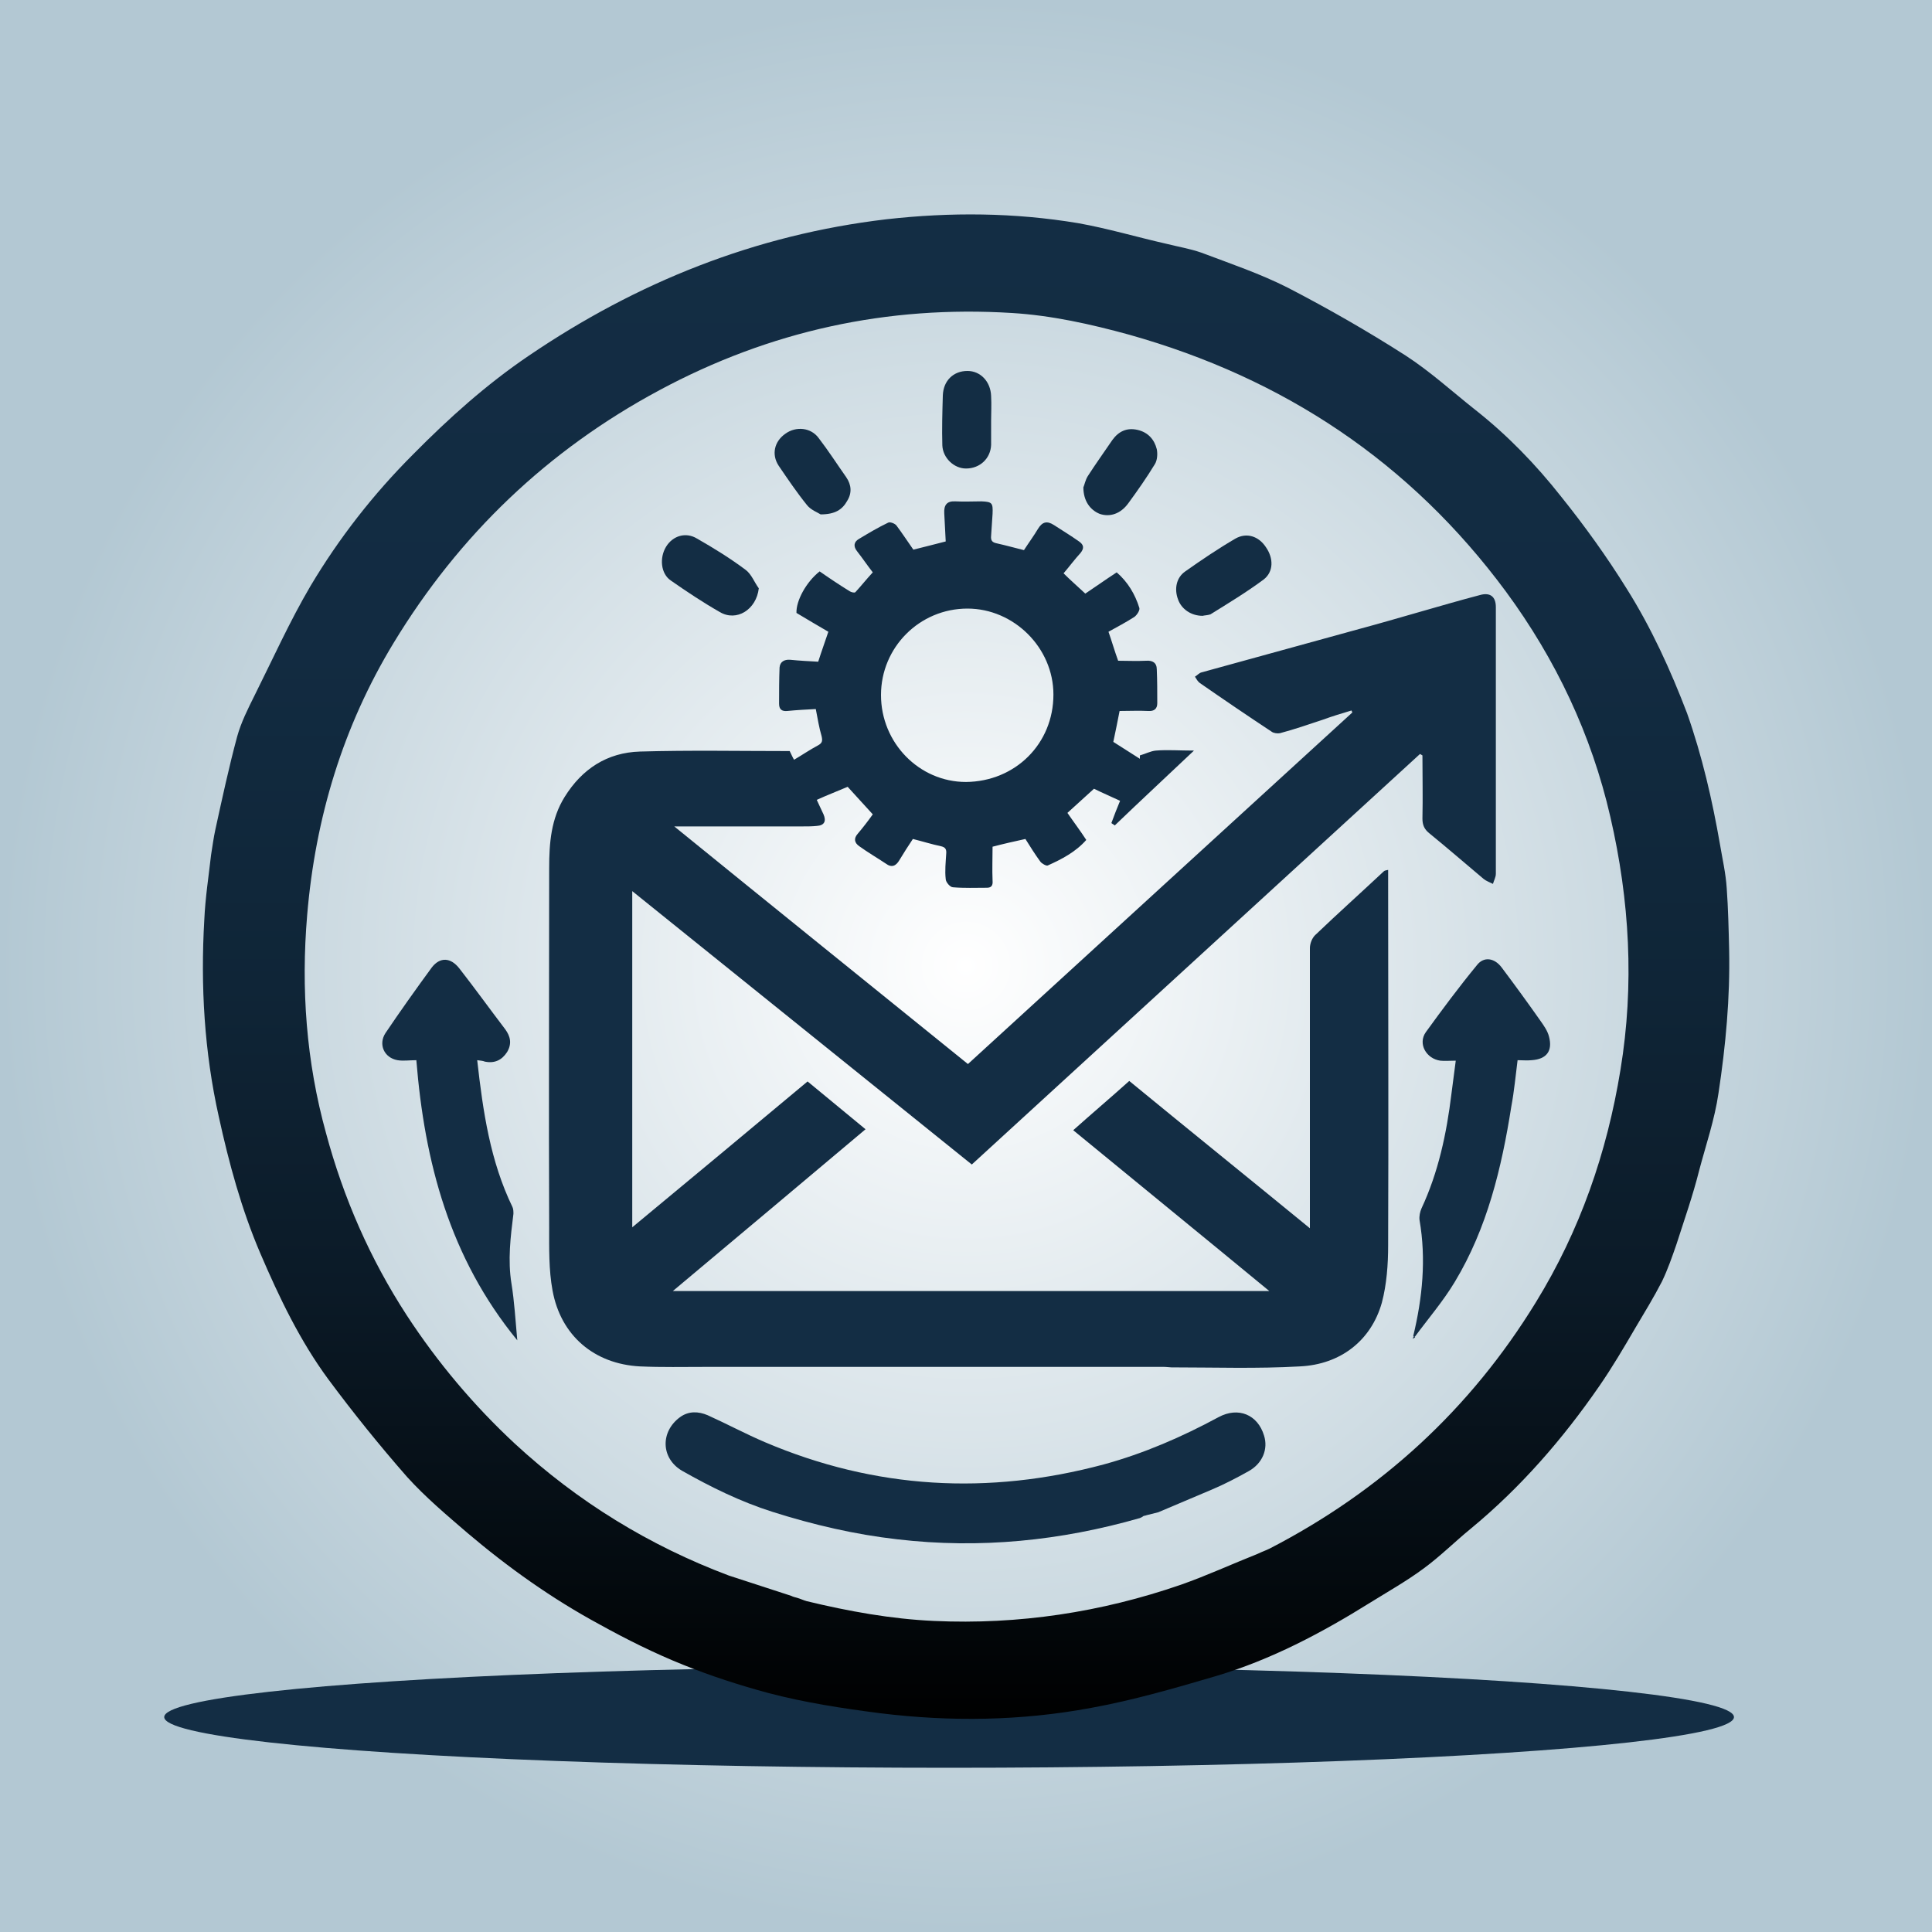
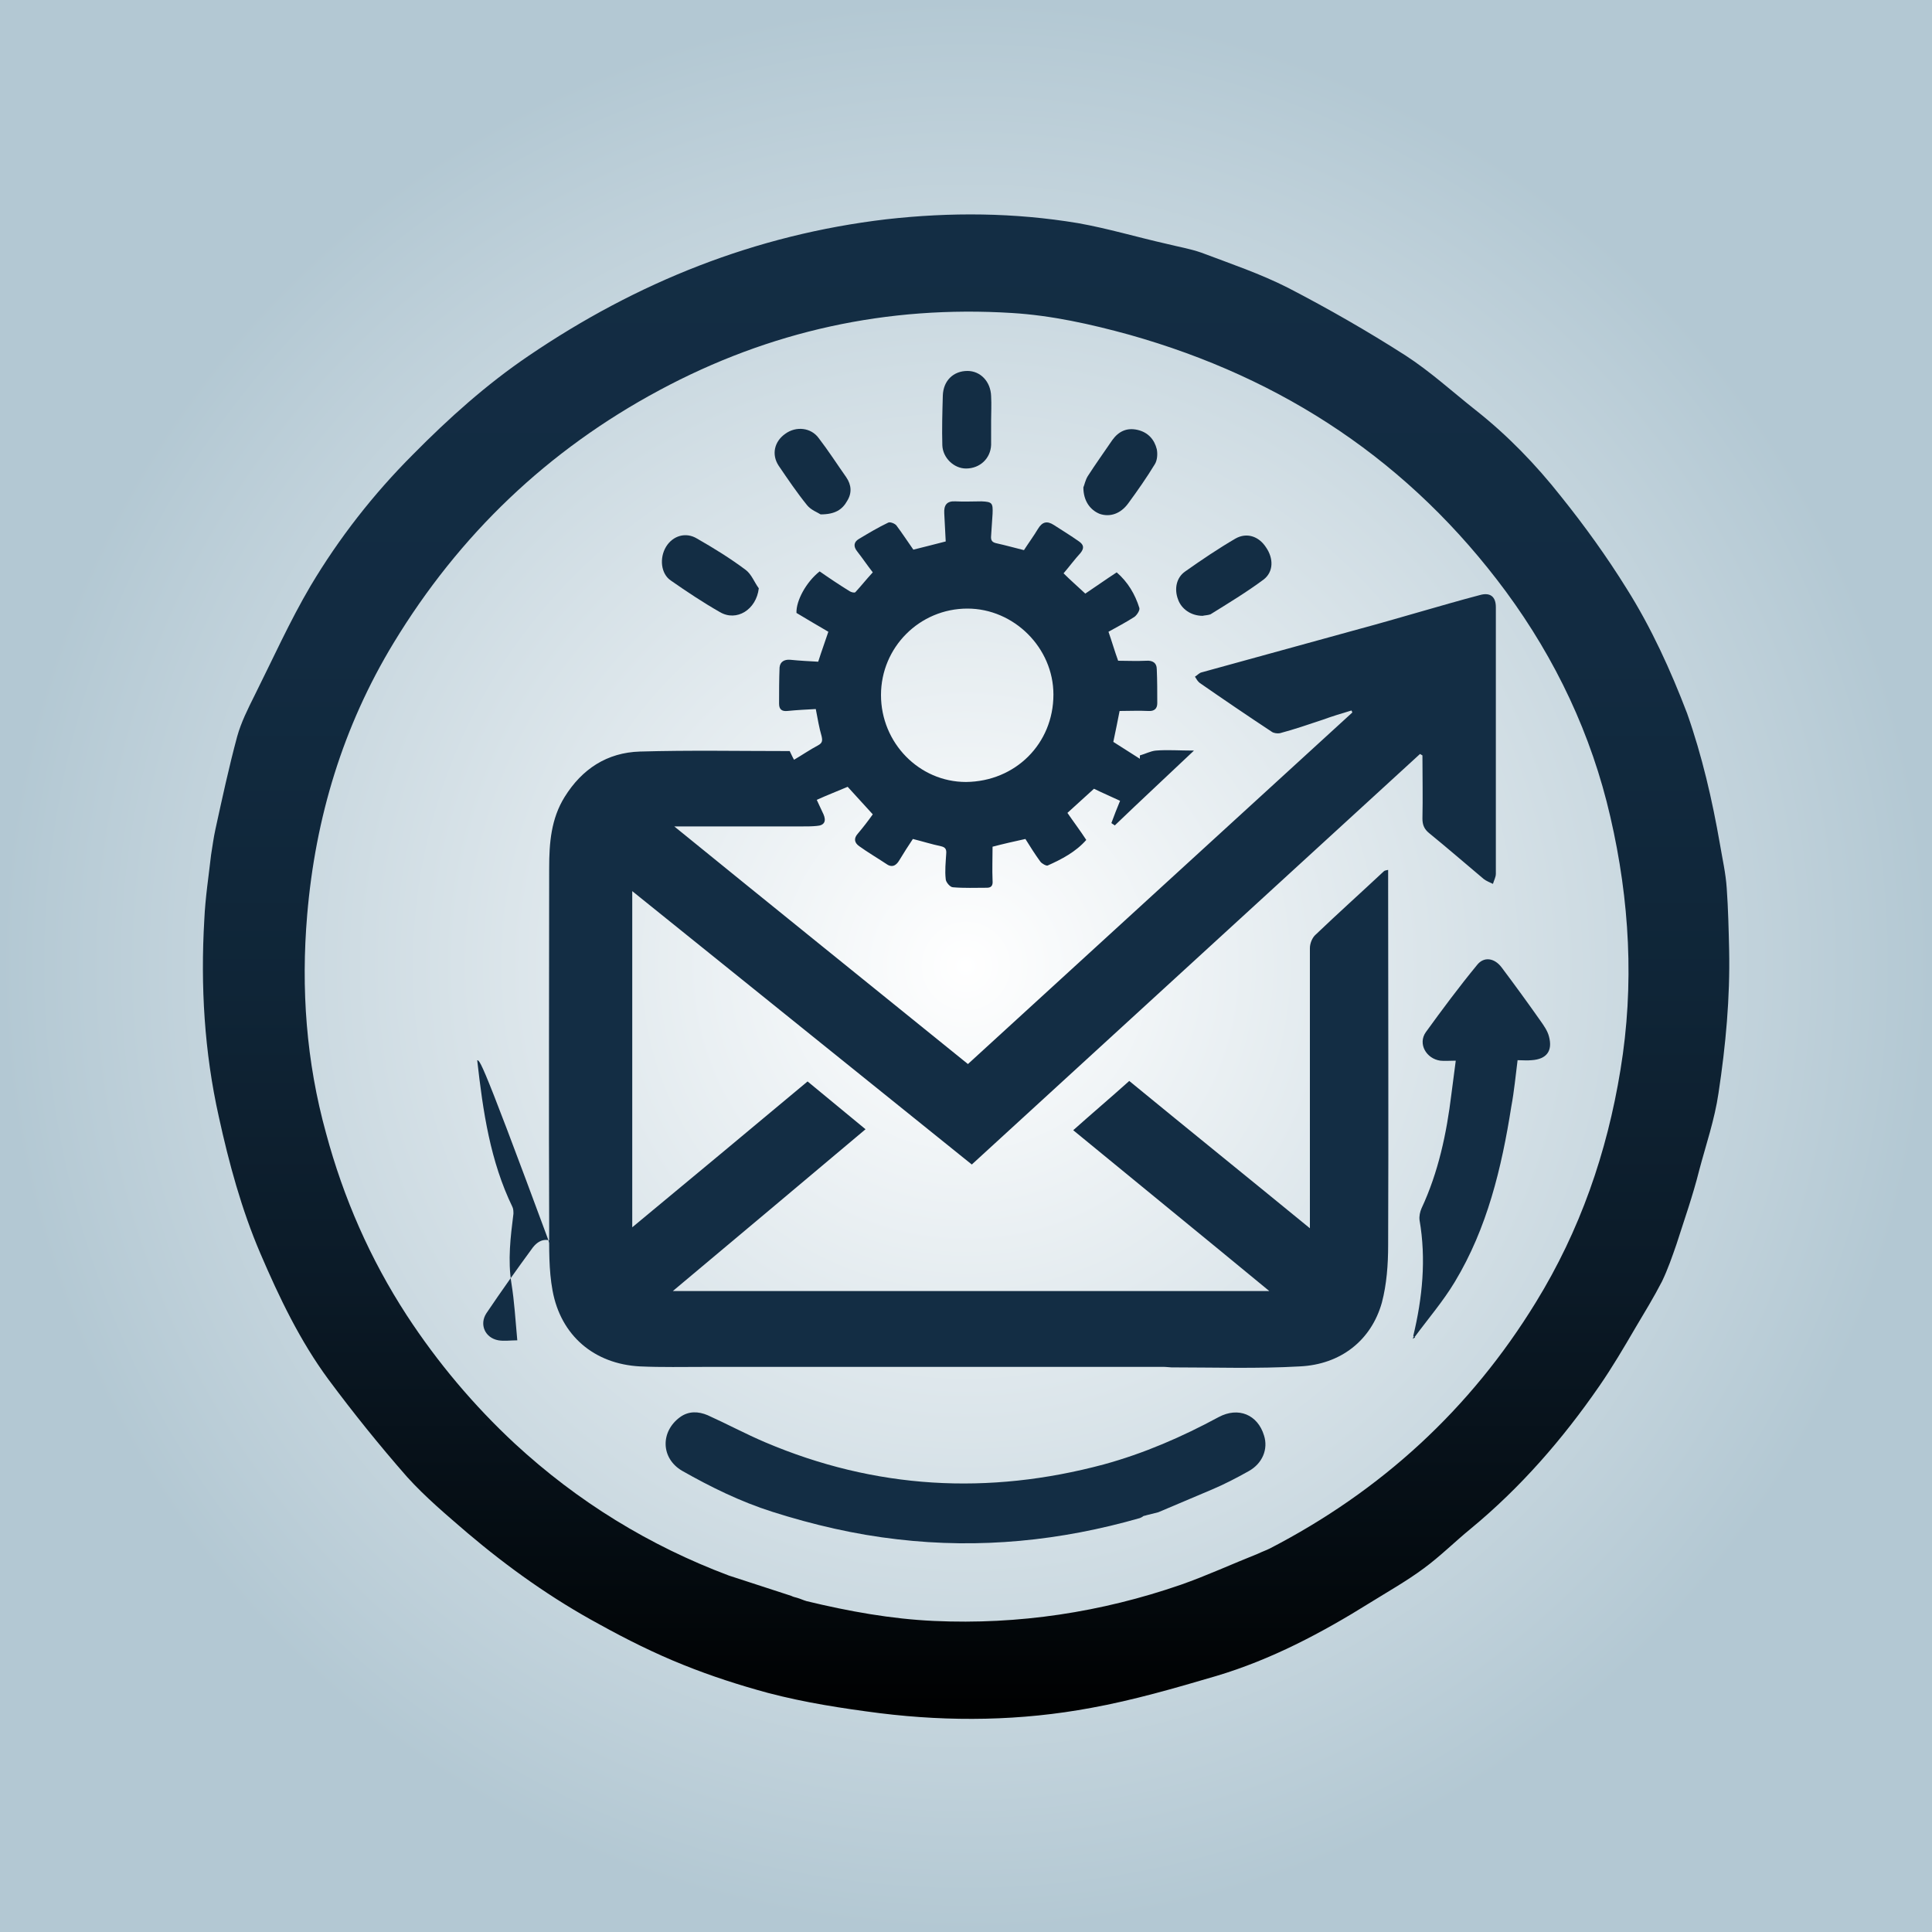
<svg xmlns="http://www.w3.org/2000/svg" version="1.2" baseProfile="tiny-ps" id="Warstwa_1" viewBox="0 0 400 400" xml:space="preserve">
  <rect x="0" y="0" width="400" height="400" fill="#808080" stroke="none" />
  <title>optinoptimize.com</title>
  <radialGradient id="SVGID_1_" cx="200" cy="200" r="200" gradientUnits="userSpaceOnUse">
    <stop offset="0" style="stop-color:#FFFFFF" />
    <stop offset="1" style="stop-color:#B3C8D3" />
  </radialGradient>
  <rect fill="url(#SVGID_1_)" width="400" height="400" />
-   <ellipse fill="#132D44" cx="196.5" cy="355.5" rx="162.5" ry="10.5" />
  <linearGradient id="SVGID_00000033357698215078986860000004167338085986424457_" gradientUnits="userSpaceOnUse" x1="200" y1="44.199" x2="200" y2="355.801">
    <stop offset="0" style="stop-color:#132D44" />
    <stop offset="0.291" style="stop-color:#122B41" />
    <stop offset="0.514" style="stop-color:#0F2537" />
    <stop offset="0.713" style="stop-color:#0B1A27" />
    <stop offset="0.898" style="stop-color:#040B10" />
    <stop offset="1" style="stop-color:#000000" />
  </linearGradient>
  <path fill="url(#SVGID_00000033357698215078986860000004167338085986424457_)" d="M356.1,174.8c0.5,3,1.2,6,1.4,9.1  c0.3,4.2,0.4,8.5,0.5,12.8c0.2,9.9-0.7,19.7-2.2,29.6c-0.8,5.5-2.6,10.7-4,16c-1.3,5.2-3.1,10.3-4.7,15.3c-0.9,2.6-1.8,5.2-3,7.7  c-1.7,3.3-3.6,6.4-5.5,9.6c-2.4,4.1-4.8,8.2-7.5,12.1c-7.6,11-16.3,21-26.6,29.5c-3.3,2.7-6.3,5.7-9.7,8.2  c-3.5,2.6-7.4,4.8-11.1,7.1c-10.1,6.3-20.5,11.8-31.9,15.2c-8.5,2.5-17.1,5-25.9,6.6c-14.5,2.7-29.1,2.9-43.7,1.1  c-7.8-1-15.6-2.2-23.2-4.2c-5.9-1.6-11.8-3.5-17.5-5.8c-6-2.4-11.8-5.3-17.4-8.4c-9.8-5.3-18.8-11.7-27.3-18.9  c-4.3-3.7-8.7-7.4-12.5-11.6c-5.7-6.5-11.1-13.2-16.3-20.2c-5.9-8-10.2-17-14.1-26.1c-3.9-9.1-6.5-18.7-8.6-28.3  c-3-13.4-3.8-27.1-3-40.8c0.2-4.5,0.9-9,1.4-13.4c0.3-1.8,0.5-3.5,0.9-5.3c1.4-6.4,2.8-12.9,4.5-19.2c0.8-2.9,2.2-5.7,3.6-8.5  c3.8-7.6,7.3-15.4,11.6-22.7c5.9-9.9,13-19,21.2-27.2c7.4-7.5,15.2-14.5,23.9-20.4c22.5-15.3,47-25.1,74.1-28.3  c13.3-1.5,26.5-1.4,39.7,0.8c6.2,1.1,12.2,2.9,18.4,4.3c2.4,0.6,4.8,1,7.1,1.8c6.1,2.3,12.3,4.4,18,7.3c8.3,4.3,16.5,9,24.3,14  c5.1,3.3,9.7,7.5,14.5,11.3c6.6,5.2,12.5,11.3,17.7,17.9c4.9,6.1,9.5,12.5,13.6,19.1c5.1,8.1,9.1,16.9,12.5,25.8  C352.4,156.5,354.5,165.6,356.1,174.8z M165,330.8c0.7,0.2,1.3,0.5,2,0.7c8.7,2.1,17.5,3.7,26.4,4.1c17.5,0.8,34.6-1.8,51.1-7.5  c5.4-1.9,10.6-4.3,15.9-6.4c0.8-0.4,1.7-0.7,2.5-1.1c23-11.9,41.5-28.8,55.1-51c9.1-14.8,14.7-30.9,17.5-48.1  c2.9-17.6,1.9-35.1-2.1-52.4c-3.9-17-11.3-32.6-21.6-46.6c-19.8-26.8-46-44.2-78-53.2c-8-2.2-16.1-4-24.3-4.5  c-25.8-1.6-50.1,3.7-73,16c-23.1,12.4-41.4,29.9-55,52.3c-10.5,17.3-16.2,36.2-17.9,56.3c-1.3,15.3-0.2,30.4,3.9,45.2  c3.6,13.4,9.1,26,16.7,37.7c6.4,9.8,13.9,18.7,22.4,26.6c13,12,27.8,21.1,44.3,27.3c4.3,1.4,8.6,2.8,12.9,4.2  C164.2,330.6,164.6,330.7,165,330.8z" />
  <path fill="#132D44" d="M241,283c-31.6,0-63.3,0-94.9,0c-4.5,0-9.1,0.1-13.6-0.1c-9.5-0.5-16.4-6.4-18.1-15.7  c-0.8-4.3-0.7-8.8-0.7-13.1c-0.1-24.8,0-49.6,0-74.4c0-5.2,0.4-10.2,3.2-14.7c3.6-5.8,8.8-9.2,15.6-9.4c10.3-0.3,20.6-0.1,31-0.1  c0.3,0.6,0.6,1.3,0.9,1.8c1.7-1,3.3-2.1,5-3c0.9-0.5,0.9-1,0.7-1.9c-0.5-1.7-0.8-3.5-1.2-5.6c-1.9,0.1-3.9,0.2-5.9,0.4  c-1.1,0.1-1.7-0.3-1.7-1.5c0-2.5,0-5,0.1-7.5c0.1-1.2,1-1.7,2.2-1.6c2,0.2,4,0.3,5.8,0.4c0.7-2.2,1.4-4.1,2.1-6.2  c-2.1-1.2-4.4-2.6-6.6-3.9c-0.1-2.5,2-6.4,4.8-8.6c2,1.4,4.1,2.8,6.2,4.1c0.3,0.2,1,0.4,1.2,0.2c1.2-1.3,2.3-2.7,3.6-4.1  c-1.1-1.4-2.1-2.9-3.2-4.3c-0.9-1.1-0.7-2,0.3-2.6c2-1.2,4-2.4,6.1-3.4c0.4-0.2,1.4,0.2,1.7,0.6c1.2,1.6,2.3,3.3,3.5,5  c2.1-0.5,4.3-1.1,6.7-1.7c-0.1-1.9-0.2-3.8-0.3-5.8c-0.1-1.7,0.5-2.6,2.3-2.5c1.8,0.1,3.6,0,5.4,0c2.2,0.1,2.4,0.3,2.3,2.6  c-0.1,1.5-0.2,3-0.3,4.5c-0.1,1,0.2,1.4,1.2,1.6c1.8,0.4,3.6,0.9,5.6,1.4c0.9-1.4,2-2.9,2.9-4.4c0.9-1.5,1.9-1.7,3.3-0.8  c1.7,1.1,3.5,2.2,5.2,3.4c1,0.7,1.1,1.4,0.3,2.4c-1.2,1.3-2.3,2.8-3.5,4.2c1.4,1.4,2.9,2.7,4.5,4.2c2.1-1.4,4.2-2.9,6.5-4.4  c2.3,2,3.8,4.5,4.7,7.4c0.1,0.5-0.5,1.4-1,1.8c-1.7,1.1-3.6,2.1-5.4,3.1c0.7,2,1.3,4.1,2,6c1.9,0,3.8,0.1,5.8,0  c1.3-0.1,2.2,0.4,2.2,1.8c0.1,2.3,0.1,4.7,0.1,7c0,1.1-0.6,1.7-1.9,1.6c-1.9-0.1-3.9,0-5.9,0c-0.4,2-0.8,4.1-1.3,6.4  c1.7,1.1,3.6,2.3,5.5,3.5c0-0.2,0-0.5,0-0.7c1.1-0.3,2.2-0.9,3.3-1c2.4-0.2,4.9,0,7.9,0c-5.7,5.4-11.1,10.4-16.4,15.5  c-0.2-0.2-0.5-0.3-0.7-0.5c0.6-1.6,1.2-3.2,1.8-4.6c-1.9-0.9-3.8-1.7-5.4-2.5c-1.8,1.6-3.6,3.3-5.5,5c1.3,1.9,2.6,3.6,3.9,5.6  c-2.2,2.5-5.1,4-8,5.3c-0.3,0.1-1.2-0.4-1.5-0.8c-1.1-1.5-2.1-3.1-3.1-4.7c-2.3,0.5-4.5,1-6.8,1.6c0,2.4-0.1,4.7,0,7  c0.1,1.1-0.3,1.5-1.2,1.5c-2.3,0-4.7,0.1-7-0.1c-0.6,0-1.5-1.1-1.5-1.7c-0.2-1.7,0-3.5,0.1-5.2c0.1-1-0.2-1.4-1.1-1.6  c-1.9-0.4-3.8-1-5.8-1.5c-1,1.5-1.9,2.9-2.8,4.4c-0.7,1.2-1.6,1.6-2.8,0.7c-1.8-1.2-3.7-2.3-5.5-3.6c-1-0.7-1.2-1.6-0.3-2.6  c1.1-1.3,2.1-2.6,3.1-4c-1.8-2-3.5-3.8-5.2-5.7c-2.1,0.9-4.2,1.7-6.4,2.7c0.4,0.9,0.9,1.9,1.4,3c0.6,1.4,0.2,2.3-1.4,2.4  c-1,0.1-1.9,0.1-2.9,0.1c-8.7,0-17.5,0-26.6,0c20.3,16.5,40.4,32.7,60.8,49.2c26.6-24.3,53.1-48.6,79.6-72.8  c-0.1-0.1-0.1-0.3-0.2-0.4c-2,0.6-4,1.2-5.9,1.9c-3,1-5.9,2-8.9,2.8c-0.5,0.1-1.3,0-1.7-0.3c-5-3.3-10-6.7-14.9-10.1  c-0.4-0.3-0.7-0.8-1-1.3c0.5-0.3,0.9-0.8,1.4-0.9c10.9-3,21.8-6,32.7-9c4.1-1.1,8.2-2.3,12.4-3.5c4.2-1.2,8.3-2.4,12.5-3.5  c2.1-0.6,3.3,0.3,3.3,2.5c0,18.4,0,36.8,0,55.2c0,0.7-0.4,1.4-0.6,2.1c-0.6-0.3-1.4-0.6-1.9-1c-3.8-3.2-7.5-6.4-11.3-9.5  c-1-0.8-1.4-1.7-1.4-3c0.1-4.4,0-8.8,0-13.1c-0.2-0.1-0.3-0.2-0.5-0.3c-30.9,28.3-61.9,56.7-92.8,85c-23.6-19-46.8-37.7-70.3-56.6  c0,23.2,0,46.2,0,69.6c12.2-10.1,24.2-20.1,36.3-30.2c4,3.3,7.9,6.5,12,9.9c-13.2,11.1-26.4,22.2-39.9,33.5c41.2,0,82.1,0,123.5,0  c-13.7-11.3-27.1-22.2-40.6-33.3c3.8-3.4,7.7-6.7,11.6-10.2c12.3,10.1,24.7,20.1,37.4,30.5c0-3.2,0-5.9,0-8.6c0-16.5,0-32.9,0-49.4  c0-1,0.5-2.2,1.2-2.8c4.6-4.4,9.4-8.7,14.1-13.1c0.2-0.2,0.5-0.2,0.9-0.3c0,1,0,1.9,0,2.7c0,25,0.1,50,0,75c0,4-0.3,8.1-1.3,11.9  c-2.2,7.8-8.5,12.8-17,13.2c-8.8,0.5-17.7,0.2-26.6,0.2C241.3,283,241.1,283,241,283z M218.1,143.8c0-9.7-8.2-17.8-17.8-17.8  c-9.9,0-17.9,8-17.9,17.9c0,9.9,7.9,18,17.6,18C210.2,161.8,218.1,154,218.1,143.8z" />
  <path fill="#132D44" d="M236,314.3c-16.4,4.7-33.1,6.4-50.2,4.4c-8.8-1-17.4-3-25.9-5.7c-6.6-2.1-12.7-5.1-18.7-8.5  c-4.4-2.6-4.5-8.1-0.4-11.1c1.8-1.3,3.8-1.2,5.7-0.4c4,1.8,7.9,3.9,11.9,5.6c22.8,9.7,46.2,11,70.1,4.6c8.4-2.3,16.2-5.7,23.8-9.8  c4.1-2.2,8.1-0.5,9.4,3.8c0.9,2.8-0.3,5.8-3.2,7.4c-2.5,1.4-5,2.7-7.6,3.8c-3.7,1.6-7.4,3.1-11.1,4.7c-0.8,0.2-1.6,0.4-2.4,0.6  c-0.2,0.1-0.5,0.1-0.7,0.2C236.5,314.1,236.2,314.2,236,314.3z" />
  <path fill="#132D44" d="M292.6,276.6c1.9-7.9,2.7-15.9,1.3-24c-0.1-0.8,0.1-1.7,0.4-2.4c3.5-7.5,5.2-15.5,6.2-23.7  c0.3-2.3,0.6-4.5,0.9-6.9c-1.3,0-2.3,0.1-3.2,0c-2.9-0.4-4.7-3.5-3-5.9c3.4-4.7,6.9-9.4,10.6-13.9c1.4-1.8,3.6-1.5,5.1,0.5  c2.7,3.6,5.4,7.3,8,11c0.7,1,1.5,2.1,1.8,3.3c0.8,3-0.5,4.7-3.6,4.9c-0.9,0.1-1.8,0-2.9,0c-0.4,3.1-0.7,6.4-1.3,9.6  c-2,12.7-5,25.2-11.7,36.3c-2.4,4-5.5,7.6-8.3,11.4C292.9,276.8,292.7,276.7,292.6,276.6z" />
-   <path fill="#132D44" d="M98.8,219.5c1.2,10.7,2.7,20.9,7.3,30.4c0.2,0.4,0.2,1,0.2,1.4c-0.6,4.8-1.2,9.6-0.4,14.5  c0.6,3.7,0.8,7.4,1.2,11.7c-14-17.1-19.2-36.9-20.9-58c-1.4,0-2.7,0.2-3.9,0c-2.8-0.5-4-3.3-2.5-5.6c3.1-4.6,6.3-9.1,9.6-13.6  c1.7-2.2,3.9-2.1,5.7,0.2c3.2,4.1,6.3,8.4,9.5,12.6c1.1,1.5,1.4,3,0.4,4.7c-1.1,1.7-2.6,2.4-4.6,2C99.9,219.6,99.5,219.6,98.8,219.5  z" />
+   <path fill="#132D44" d="M98.8,219.5c1.2,10.7,2.7,20.9,7.3,30.4c0.2,0.4,0.2,1,0.2,1.4c-0.6,4.8-1.2,9.6-0.4,14.5  c0.6,3.7,0.8,7.4,1.2,11.7c-1.4,0-2.7,0.2-3.9,0c-2.8-0.5-4-3.3-2.5-5.6c3.1-4.6,6.3-9.1,9.6-13.6  c1.7-2.2,3.9-2.1,5.7,0.2c3.2,4.1,6.3,8.4,9.5,12.6c1.1,1.5,1.4,3,0.4,4.7c-1.1,1.7-2.6,2.4-4.6,2C99.9,219.6,99.5,219.6,98.8,219.5  z" />
  <path fill="#132D44" d="M249,127.5c-2.4,0-4.4-1.4-5.1-3.4c-0.8-2.1-0.4-4.5,1.5-5.8c3.4-2.4,6.8-4.7,10.4-6.8  c2.3-1.3,4.8-0.5,6.3,1.8c1.6,2.3,1.6,5.1-0.5,6.7c-3.5,2.6-7.3,4.9-11,7.2C250,127.4,249.3,127.4,249,127.5z" />
  <path fill="#132D44" d="M157.1,121.8c-0.5,4.4-4.6,7-8.1,4.9c-3.5-2-6.8-4.2-10.1-6.5c-2.1-1.4-2.4-4.7-1-7c1.4-2.3,4.1-3.1,6.4-1.7  c3.5,2,6.9,4.1,10.1,6.5C155.6,118.9,156.2,120.6,157.1,121.8z" />
  <path fill="#132D44" d="M205.2,87.1c0,1.7,0,3.4,0,5c-0.1,2.8-2.3,4.9-5.2,4.9c-2.5,0-4.8-2.2-4.9-4.8c-0.1-3.4,0-6.8,0.1-10.3  c0.1-3.1,2.2-5.1,5.1-5.1c2.7,0,4.8,2.2,4.9,5.2C205.3,83.8,205.2,85.5,205.2,87.1C205.2,87.1,205.2,87.1,205.2,87.1z" />
  <path fill="#132D44" d="M169.9,106.5c-0.6-0.4-2-0.9-2.8-1.9c-2.1-2.6-4-5.4-5.9-8.2c-1.5-2.3-0.9-5,1.4-6.6  c2.2-1.6,5.3-1.3,6.9,0.9c2,2.6,3.8,5.4,5.7,8.1c1.1,1.6,1.2,3.3,0.2,4.9C174.4,105.5,172.9,106.5,169.9,106.5z" />
  <path fill="#132D44" d="M224.3,100.9c0.2-0.4,0.4-1.5,0.9-2.3c1.6-2.5,3.4-5,5.1-7.5c1.3-1.8,3-2.6,5.2-2.1c2.2,0.5,3.5,2,4,4  c0.2,1,0.1,2.3-0.4,3.1c-1.7,2.8-3.6,5.5-5.5,8.1c-1.6,2.2-3.8,2.9-5.9,2.2C225.7,105.6,224.3,103.7,224.3,100.9z" />
  <path fill="#132D44" d="M293,276.9c-0.2,0.1-0.4,0.2-0.5,0.3c0.1-0.2,0.1-0.4,0.2-0.6C292.7,276.7,292.9,276.8,293,276.9z" />
  <path fill="#B3C8D3" d="M241,283c0.1,0,0.3,0,0.4,0C241.3,283,241.1,283,241,283z" />
</svg>